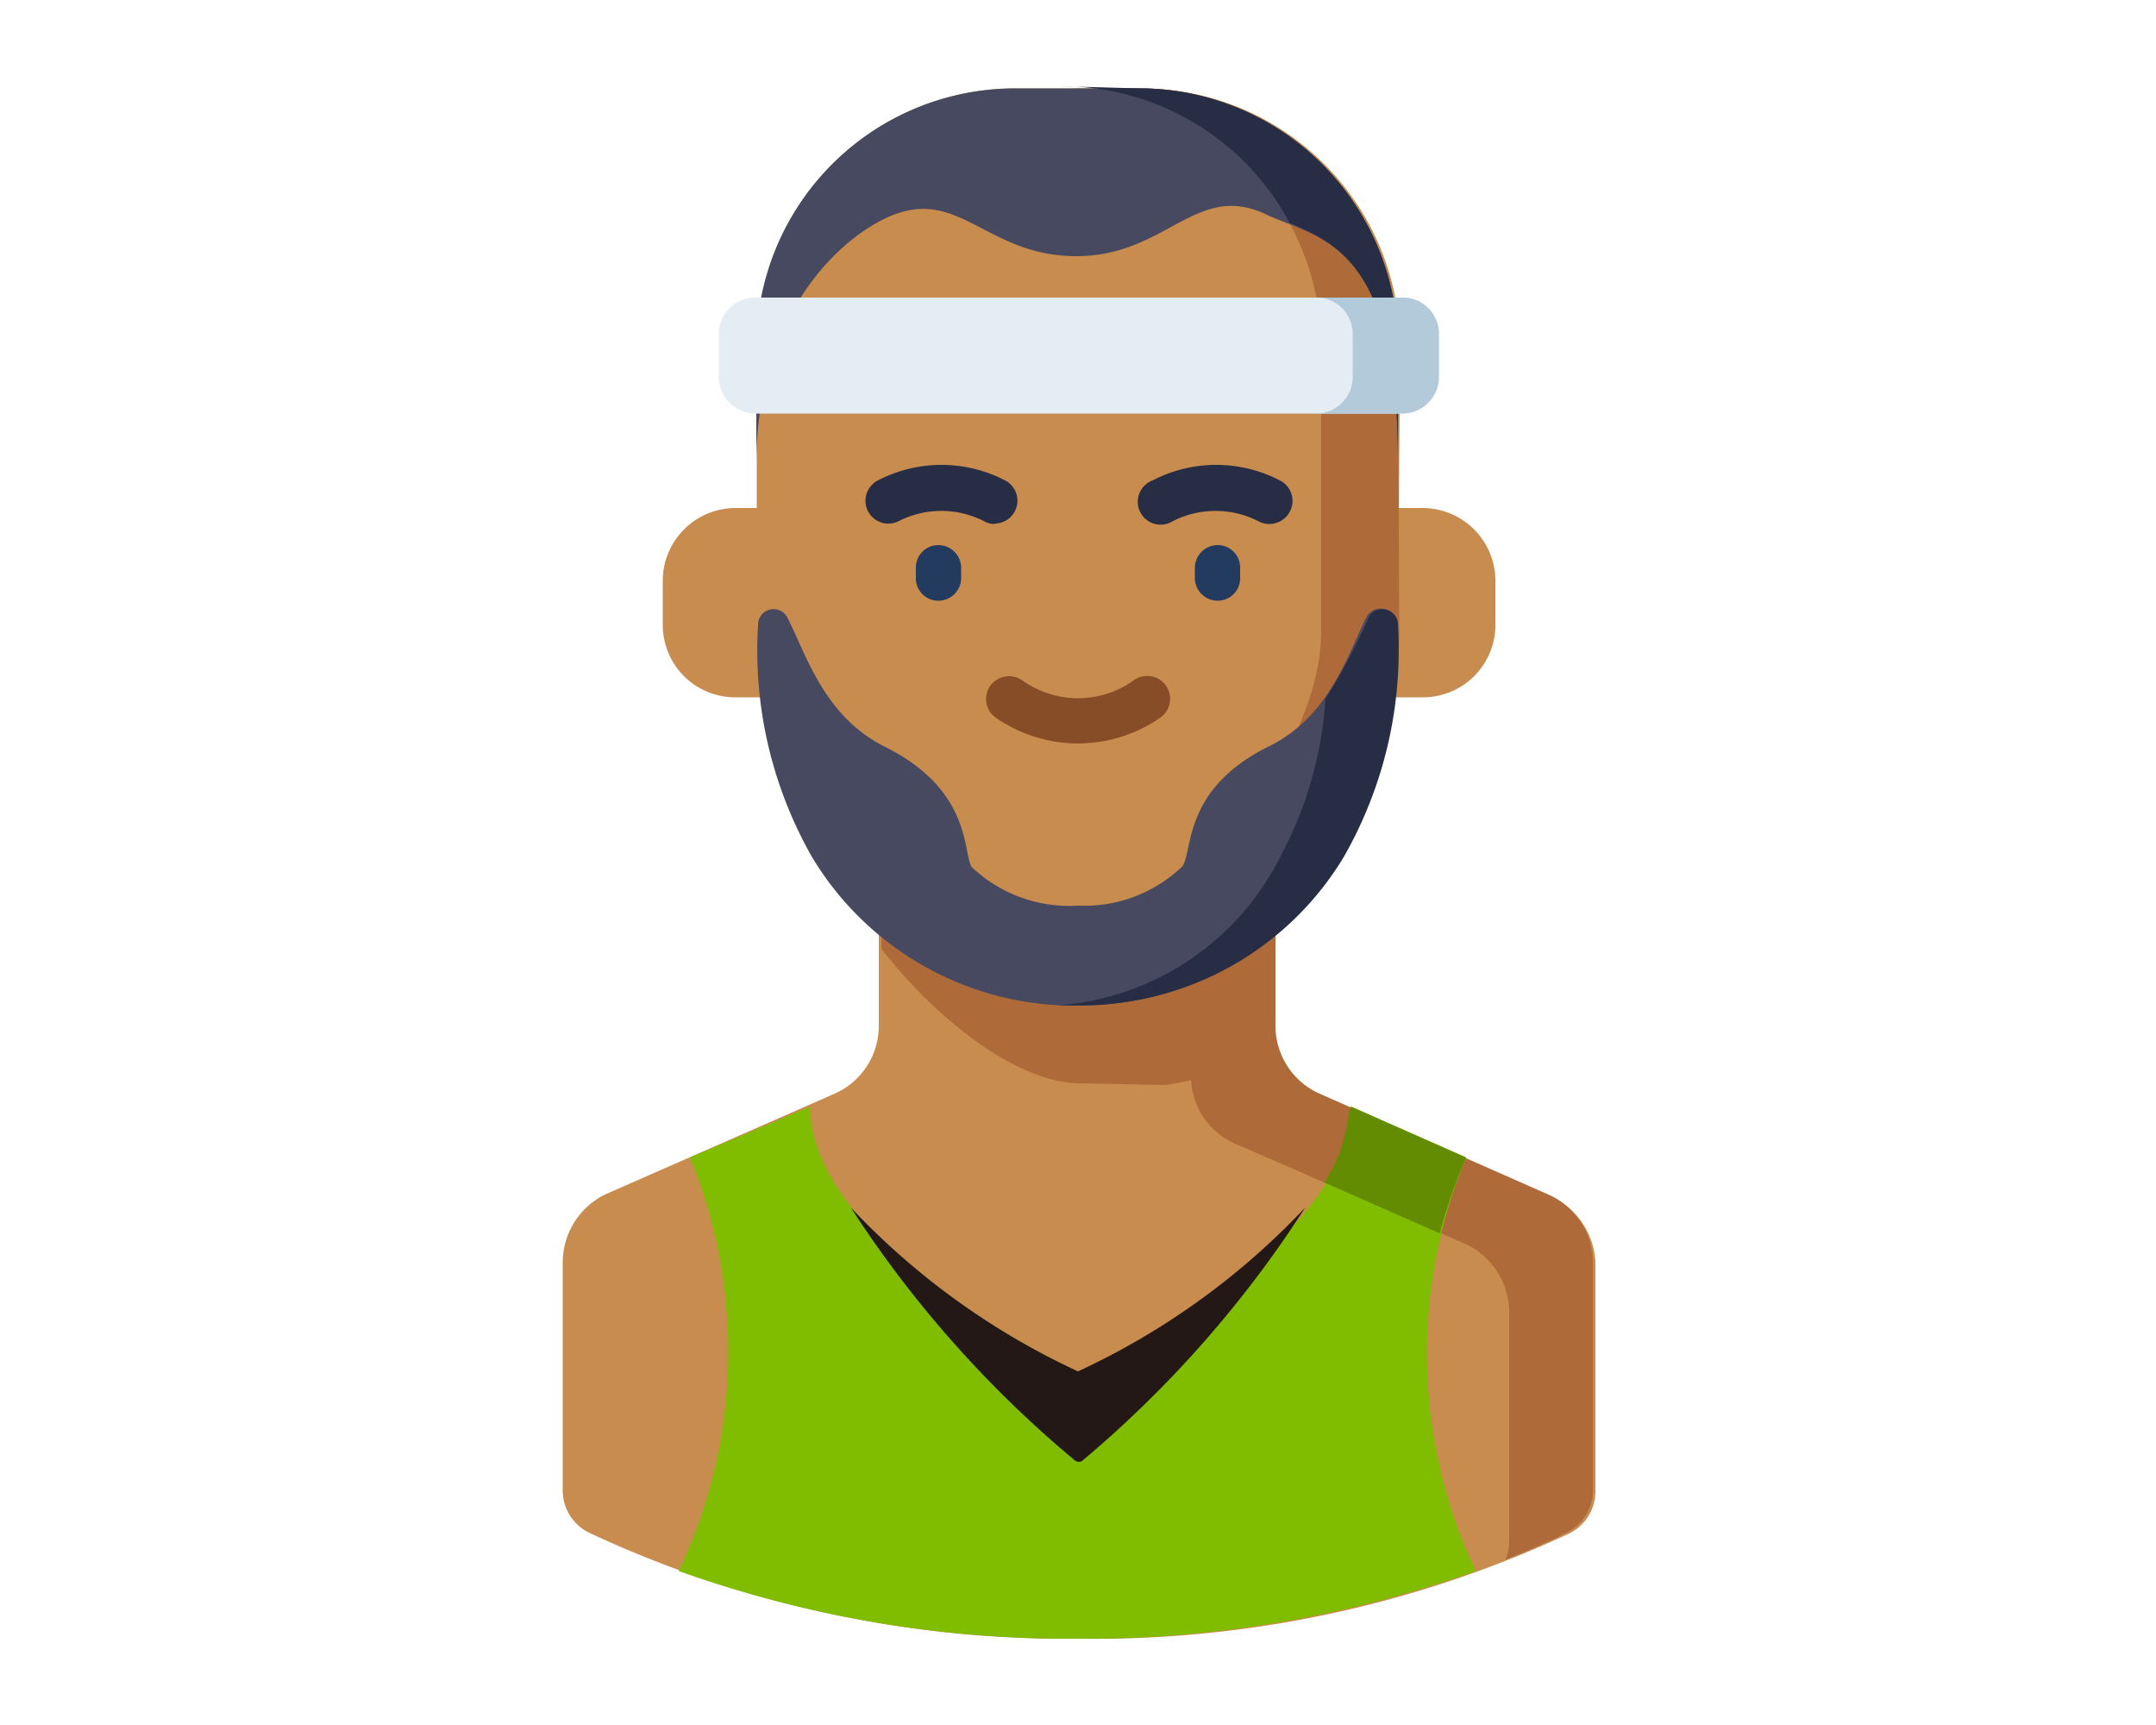
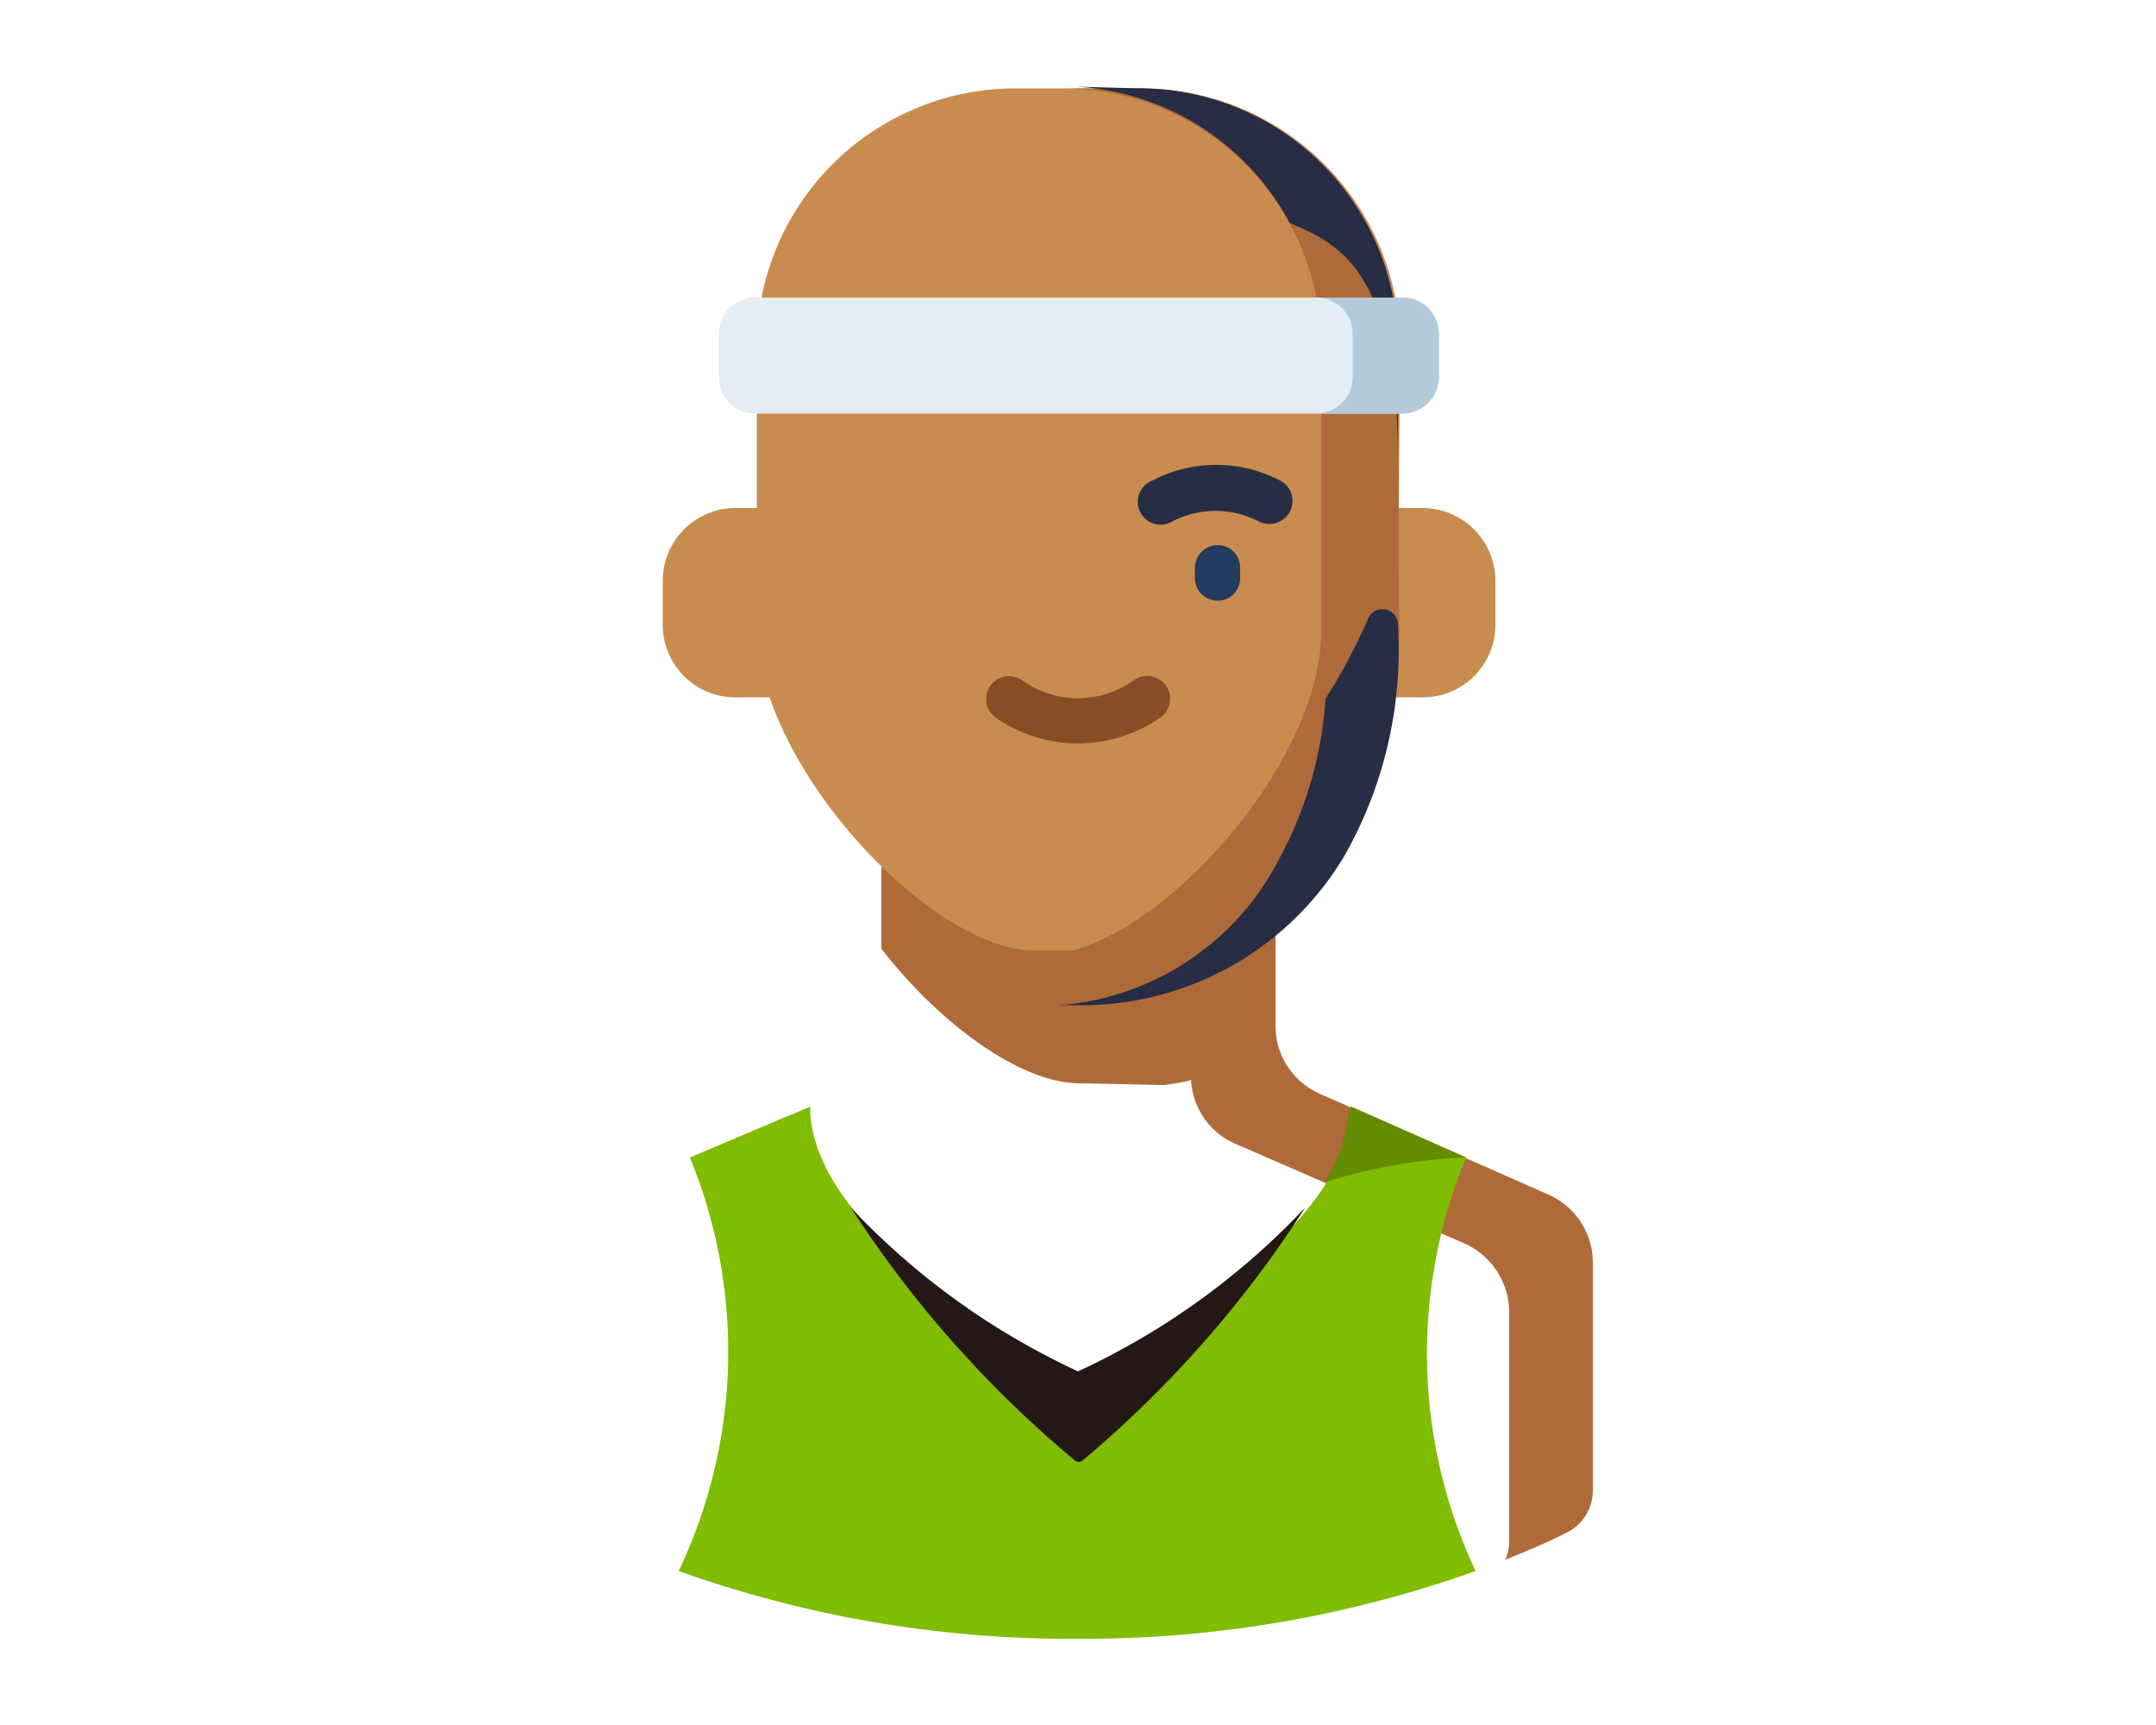
<svg xmlns="http://www.w3.org/2000/svg" id="レイヤー_1" data-name="レイヤー 1" viewBox="0 0 50 40">
  <defs>
    <style>.cls-1{fill:#c98c4f;}.cls-2{fill:#af6a3a;}.cls-3{fill:#233b5e;}.cls-4{fill:#272d44;}.cls-5{fill:#464960;}.cls-6{fill:#80bc00;}.cls-7{fill:#648c02;}.cls-8{fill:#231815;}.cls-9{fill:#874d26;}.cls-10{fill:#e4edf4;}.cls-11{fill:#b3cada;}</style>
  </defs>
  <title>icon</title>
-   <path class="cls-1" d="M37,29.3v5.26a1.09,1.09,0,0,1-.61,1A26.11,26.11,0,0,1,25,38a26.11,26.11,0,0,1-11.34-2.46,1.09,1.09,0,0,1-.61-1V29.3a1.76,1.76,0,0,1,1-1.61l5.33-2.34a1.72,1.72,0,0,0,1-1.57V18.22h9.12v5.56a1.72,1.72,0,0,0,1,1.57l5.33,2.34A1.76,1.76,0,0,1,37,29.3Z" />
  <path class="cls-2" d="M35.91,27.7l-5.33-2.35a1.72,1.72,0,0,1-1-1.57V18.22H20.44v1.16h7.18v5.56a1.71,1.71,0,0,0,1,1.57L34,28.85a1.76,1.76,0,0,1,1,1.6v5.27a1.13,1.13,0,0,1-.09.45c.48-.2,1-.41,1.42-.63a1.09,1.09,0,0,0,.61-1V29.3A1.73,1.73,0,0,0,35.91,27.7Z" />
  <path class="cls-2" d="M27,25.16A4.68,4.68,0,0,0,29.58,24a2.11,2.11,0,0,1,0-.26V18.22H20.44V22c1.37,1.76,3.24,3.12,4.6,3.12Z" />
  <path class="cls-1" d="M33,11.78H30.82v4.39H33a1.68,1.68,0,0,0,1.68-1.68v-1A1.69,1.69,0,0,0,33,11.78Z" />
  <path class="cls-1" d="M17.05,11.78h2.13v4.39H17.05a1.68,1.68,0,0,1-1.68-1.68v-1A1.69,1.69,0,0,1,17.05,11.78Z" />
  <path class="cls-1" d="M32.42,14.54c0,3.18-4,7.5-6.45,7.5H24c-2.43,0-6.45-4.32-6.45-7.5V8a6,6,0,0,1,6-5.95h2.92a6,6,0,0,1,6,6Z" />
  <path class="cls-2" d="M32.42,8a6,6,0,0,0-6-5.95H24.64a6,6,0,0,1,6,6v6.59c0,3.18-4,7.5-6.45,7.5H26c2.43,0,6.45-4.32,6.45-7.5Z" />
-   <path class="cls-3" d="M21.76,13.93a.52.52,0,0,1-.52-.53v-.23a.52.52,0,0,1,.52-.53.53.53,0,0,1,.53.53v.23A.53.53,0,0,1,21.76,13.93Z" />
  <path class="cls-3" d="M28.24,13.93a.53.53,0,0,1-.53-.53v-.23a.53.53,0,0,1,.53-.53.52.52,0,0,1,.52.53v.23A.52.52,0,0,1,28.24,13.93Z" />
  <path class="cls-4" d="M29.42,12.15a.49.49,0,0,1-.23-.06,2.18,2.18,0,0,0-2,0,.53.53,0,1,1-.46-.95,3.2,3.2,0,0,1,2.95,0,.53.53,0,0,1,.24.71A.54.54,0,0,1,29.42,12.15Z" />
-   <path class="cls-4" d="M23.06,12.15a.46.46,0,0,1-.23-.06,2.18,2.18,0,0,0-2,0,.53.53,0,0,1-.47-.95,3.2,3.2,0,0,1,2.95,0,.53.53,0,0,1-.23,1Z" />
-   <path class="cls-5" d="M25,23.32a7.1,7.1,0,0,1-6.17-3.45,9.67,9.67,0,0,1-1.25-5.38.36.36,0,0,1,.68-.17c.43.84.85,2.3,2.27,3,2,1,1.8,2.43,2,2.78A3.28,3.28,0,0,0,25,21a3.28,3.28,0,0,0,2.42-.91c.25-.35,0-1.79,2-2.78,1.42-.69,1.84-2.15,2.27-3a.36.36,0,0,1,.68.17,9.67,9.67,0,0,1-1.25,5.38A7.1,7.1,0,0,1,25,23.32Z" />
  <path class="cls-4" d="M31.74,14.32a13.25,13.25,0,0,1-1,1.88,9,9,0,0,1-1.05,3.67,6.27,6.27,0,0,1-5.13,3.44H25a7.1,7.1,0,0,0,6.17-3.45,9.67,9.67,0,0,0,1.25-5.38A.36.36,0,0,0,31.74,14.32Z" />
  <path class="cls-6" d="M34,26.84l-2.67-1.18,0,.18c-.28,3.25-6.27,6-6.27,6s-6-2.71-6.27-6l0-.18L16,26.84a11.85,11.85,0,0,1-.26,9.59A27,27,0,0,0,25,38a27,27,0,0,0,9.22-1.57A11.85,11.85,0,0,1,34,26.84Z" />
-   <path class="cls-7" d="M31.27,25.84a3.55,3.55,0,0,1-.56,1.58l2.68,1.18A12.48,12.48,0,0,1,34,26.84l-2.67-1.18Z" />
+   <path class="cls-7" d="M31.27,25.84a3.55,3.55,0,0,1-.56,1.58A12.48,12.48,0,0,1,34,26.84l-2.67-1.18Z" />
  <path class="cls-8" d="M25.09,33.88A26,26,0,0,0,30.27,28,17.08,17.08,0,0,1,25,31.8,17.08,17.08,0,0,1,19.73,28a26,26,0,0,0,5.18,5.85A.15.15,0,0,0,25.09,33.88Z" />
-   <path class="cls-5" d="M32.42,10.63V8a6,6,0,0,0-6-5.95H23.54a6,6,0,0,0-6,6v2.71c0-3.31,1.76-5.11,3-5.7,1.68-.8,2.3.88,4.42.88S27.75,4.16,29.42,5C30.67,5.55,32.41,5.68,32.42,10.63Z" />
  <path class="cls-4" d="M24.64,2a6,6,0,0,1,5.27,3.17c1.16.49,2.5,1.13,2.51,5.46V8a6,6,0,0,0-6-5.95Z" />
  <path class="cls-9" d="M25,17.24a3.37,3.37,0,0,1-1.91-.6.53.53,0,0,1-.13-.73.54.54,0,0,1,.74-.14,2.22,2.22,0,0,0,2.6,0,.53.53,0,0,1,.61.87A3.37,3.37,0,0,1,25,17.24Z" />
  <path class="cls-10" d="M32.52,6.9h-15a.84.84,0,0,0-.85.84v1a.85.85,0,0,0,.85.85h15a.85.85,0,0,0,.85-.85v-1A.84.84,0,0,0,32.52,6.9Z" />
  <path class="cls-11" d="M32.52,6.9h-2a.84.84,0,0,1,.85.84v1a.85.85,0,0,1-.85.85h2a.85.85,0,0,0,.85-.85v-1A.84.84,0,0,0,32.52,6.9Z" />
</svg>